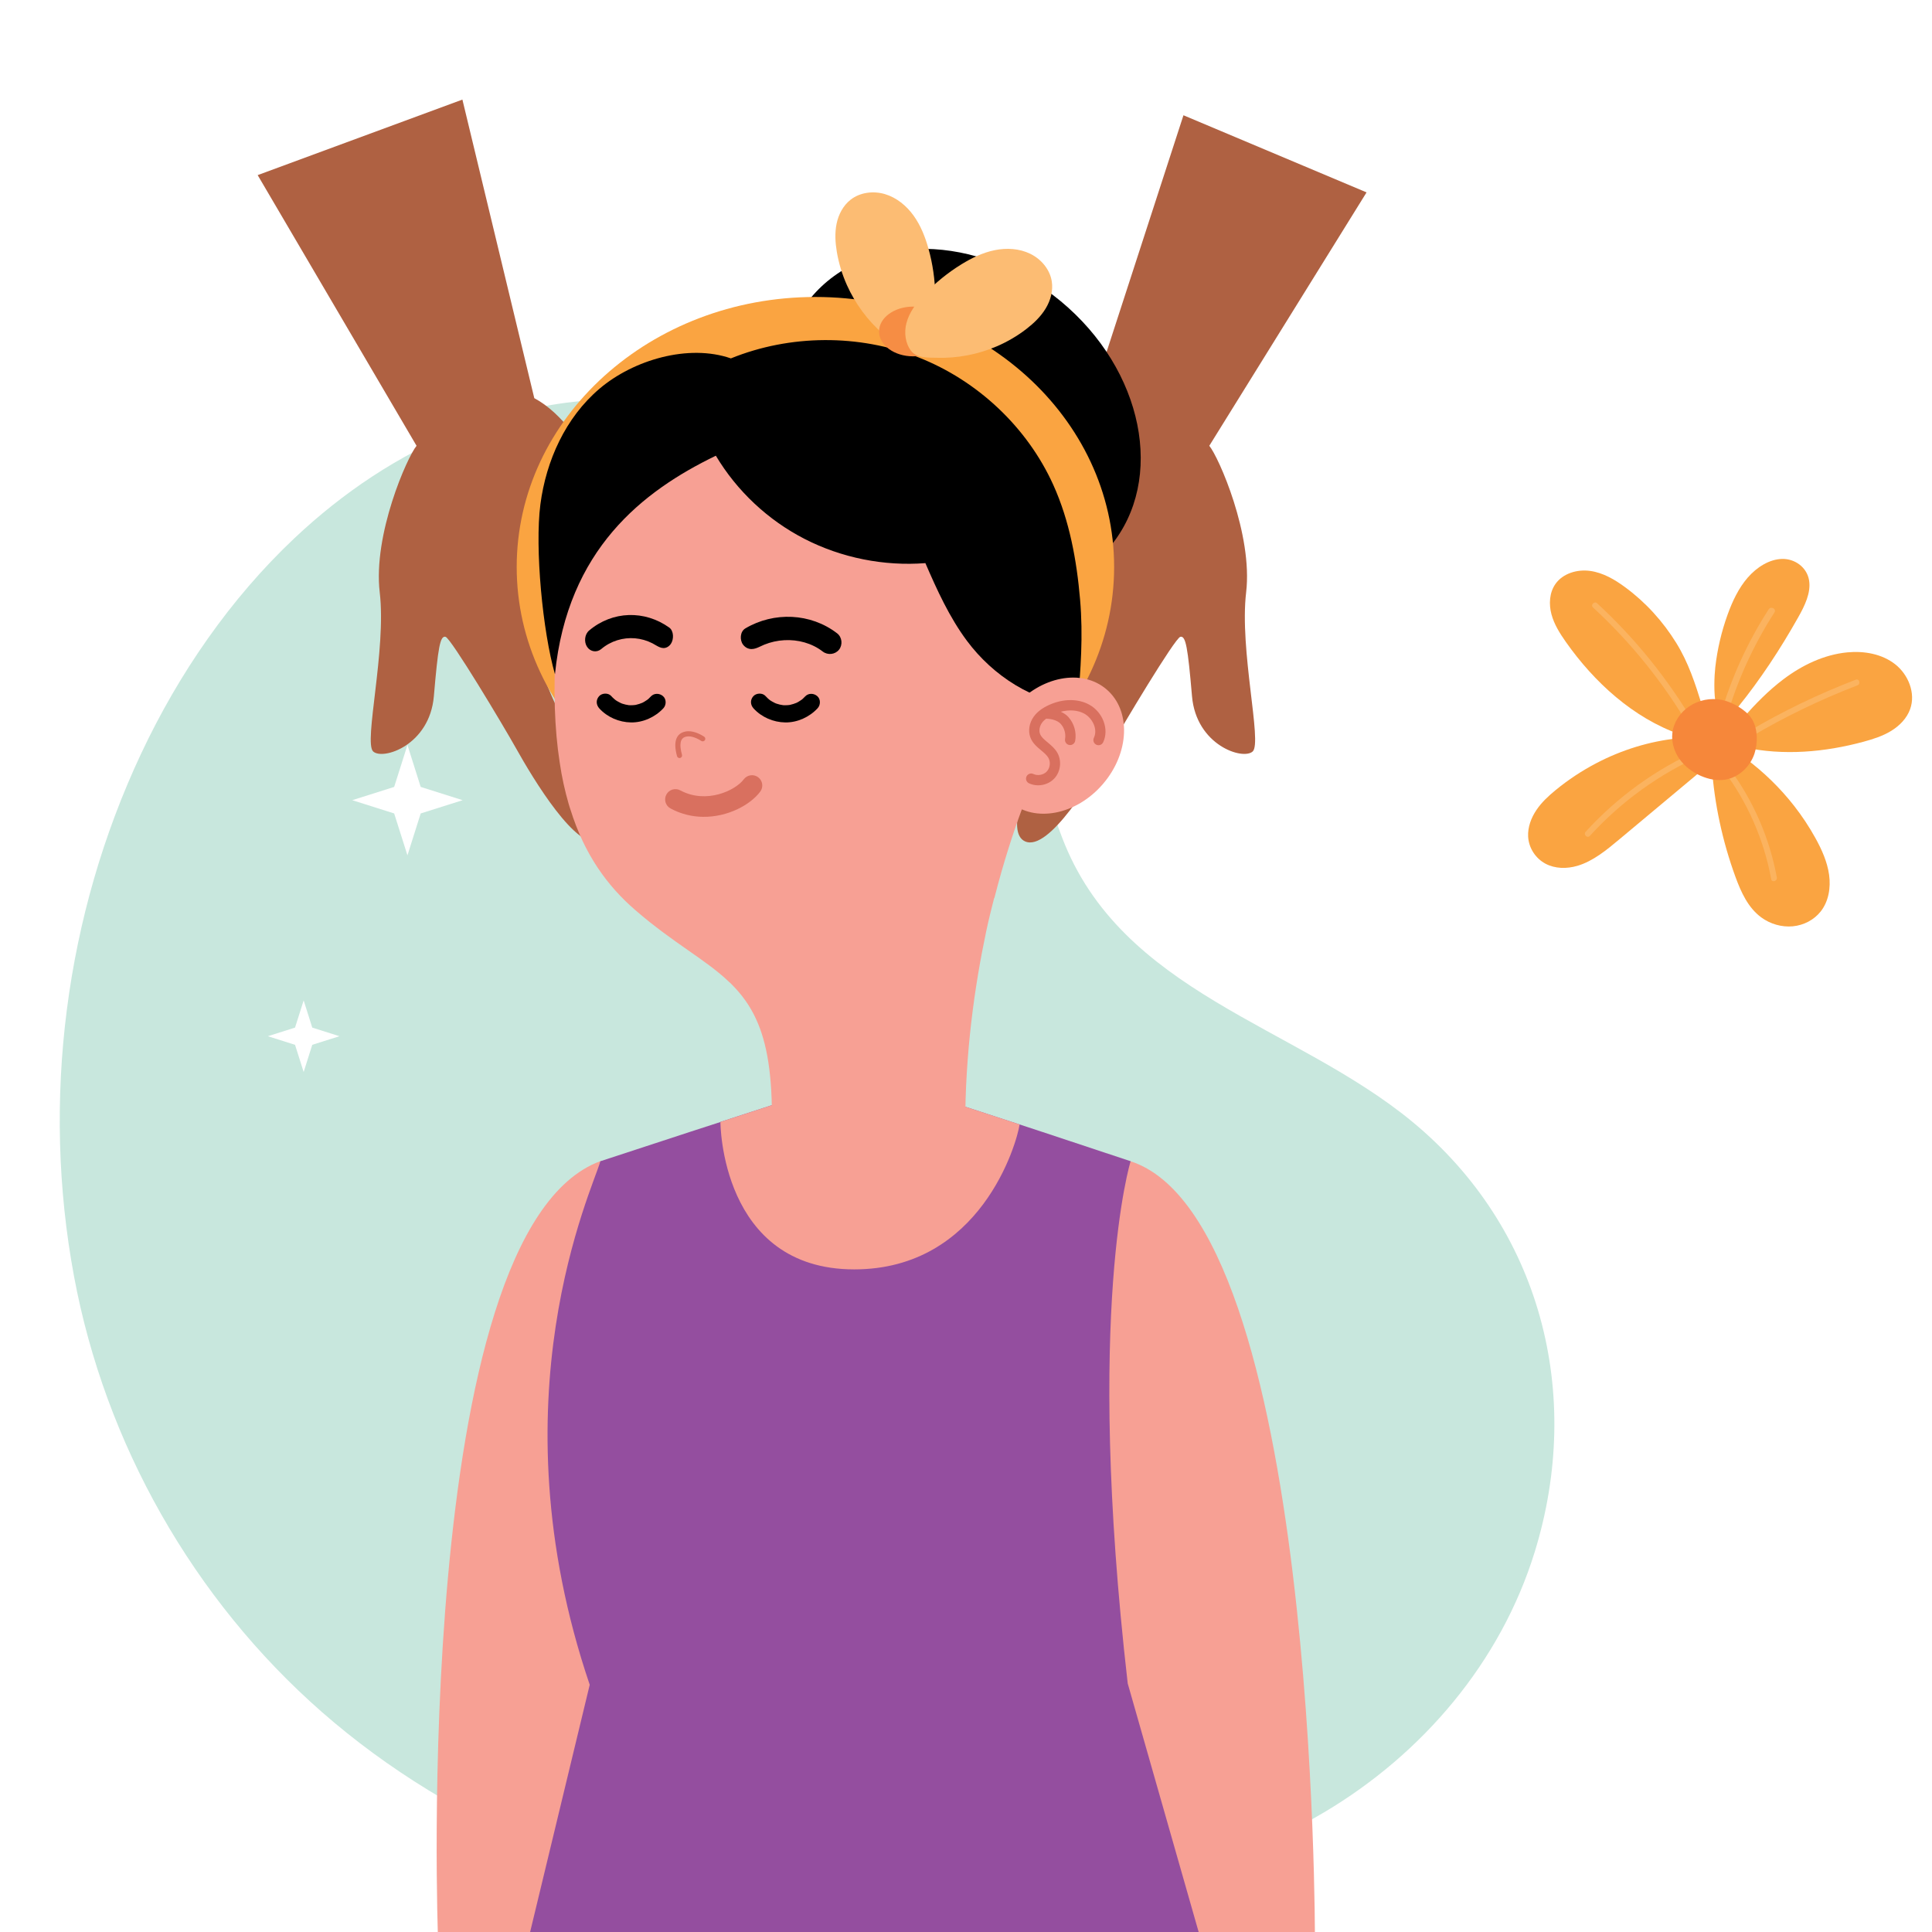
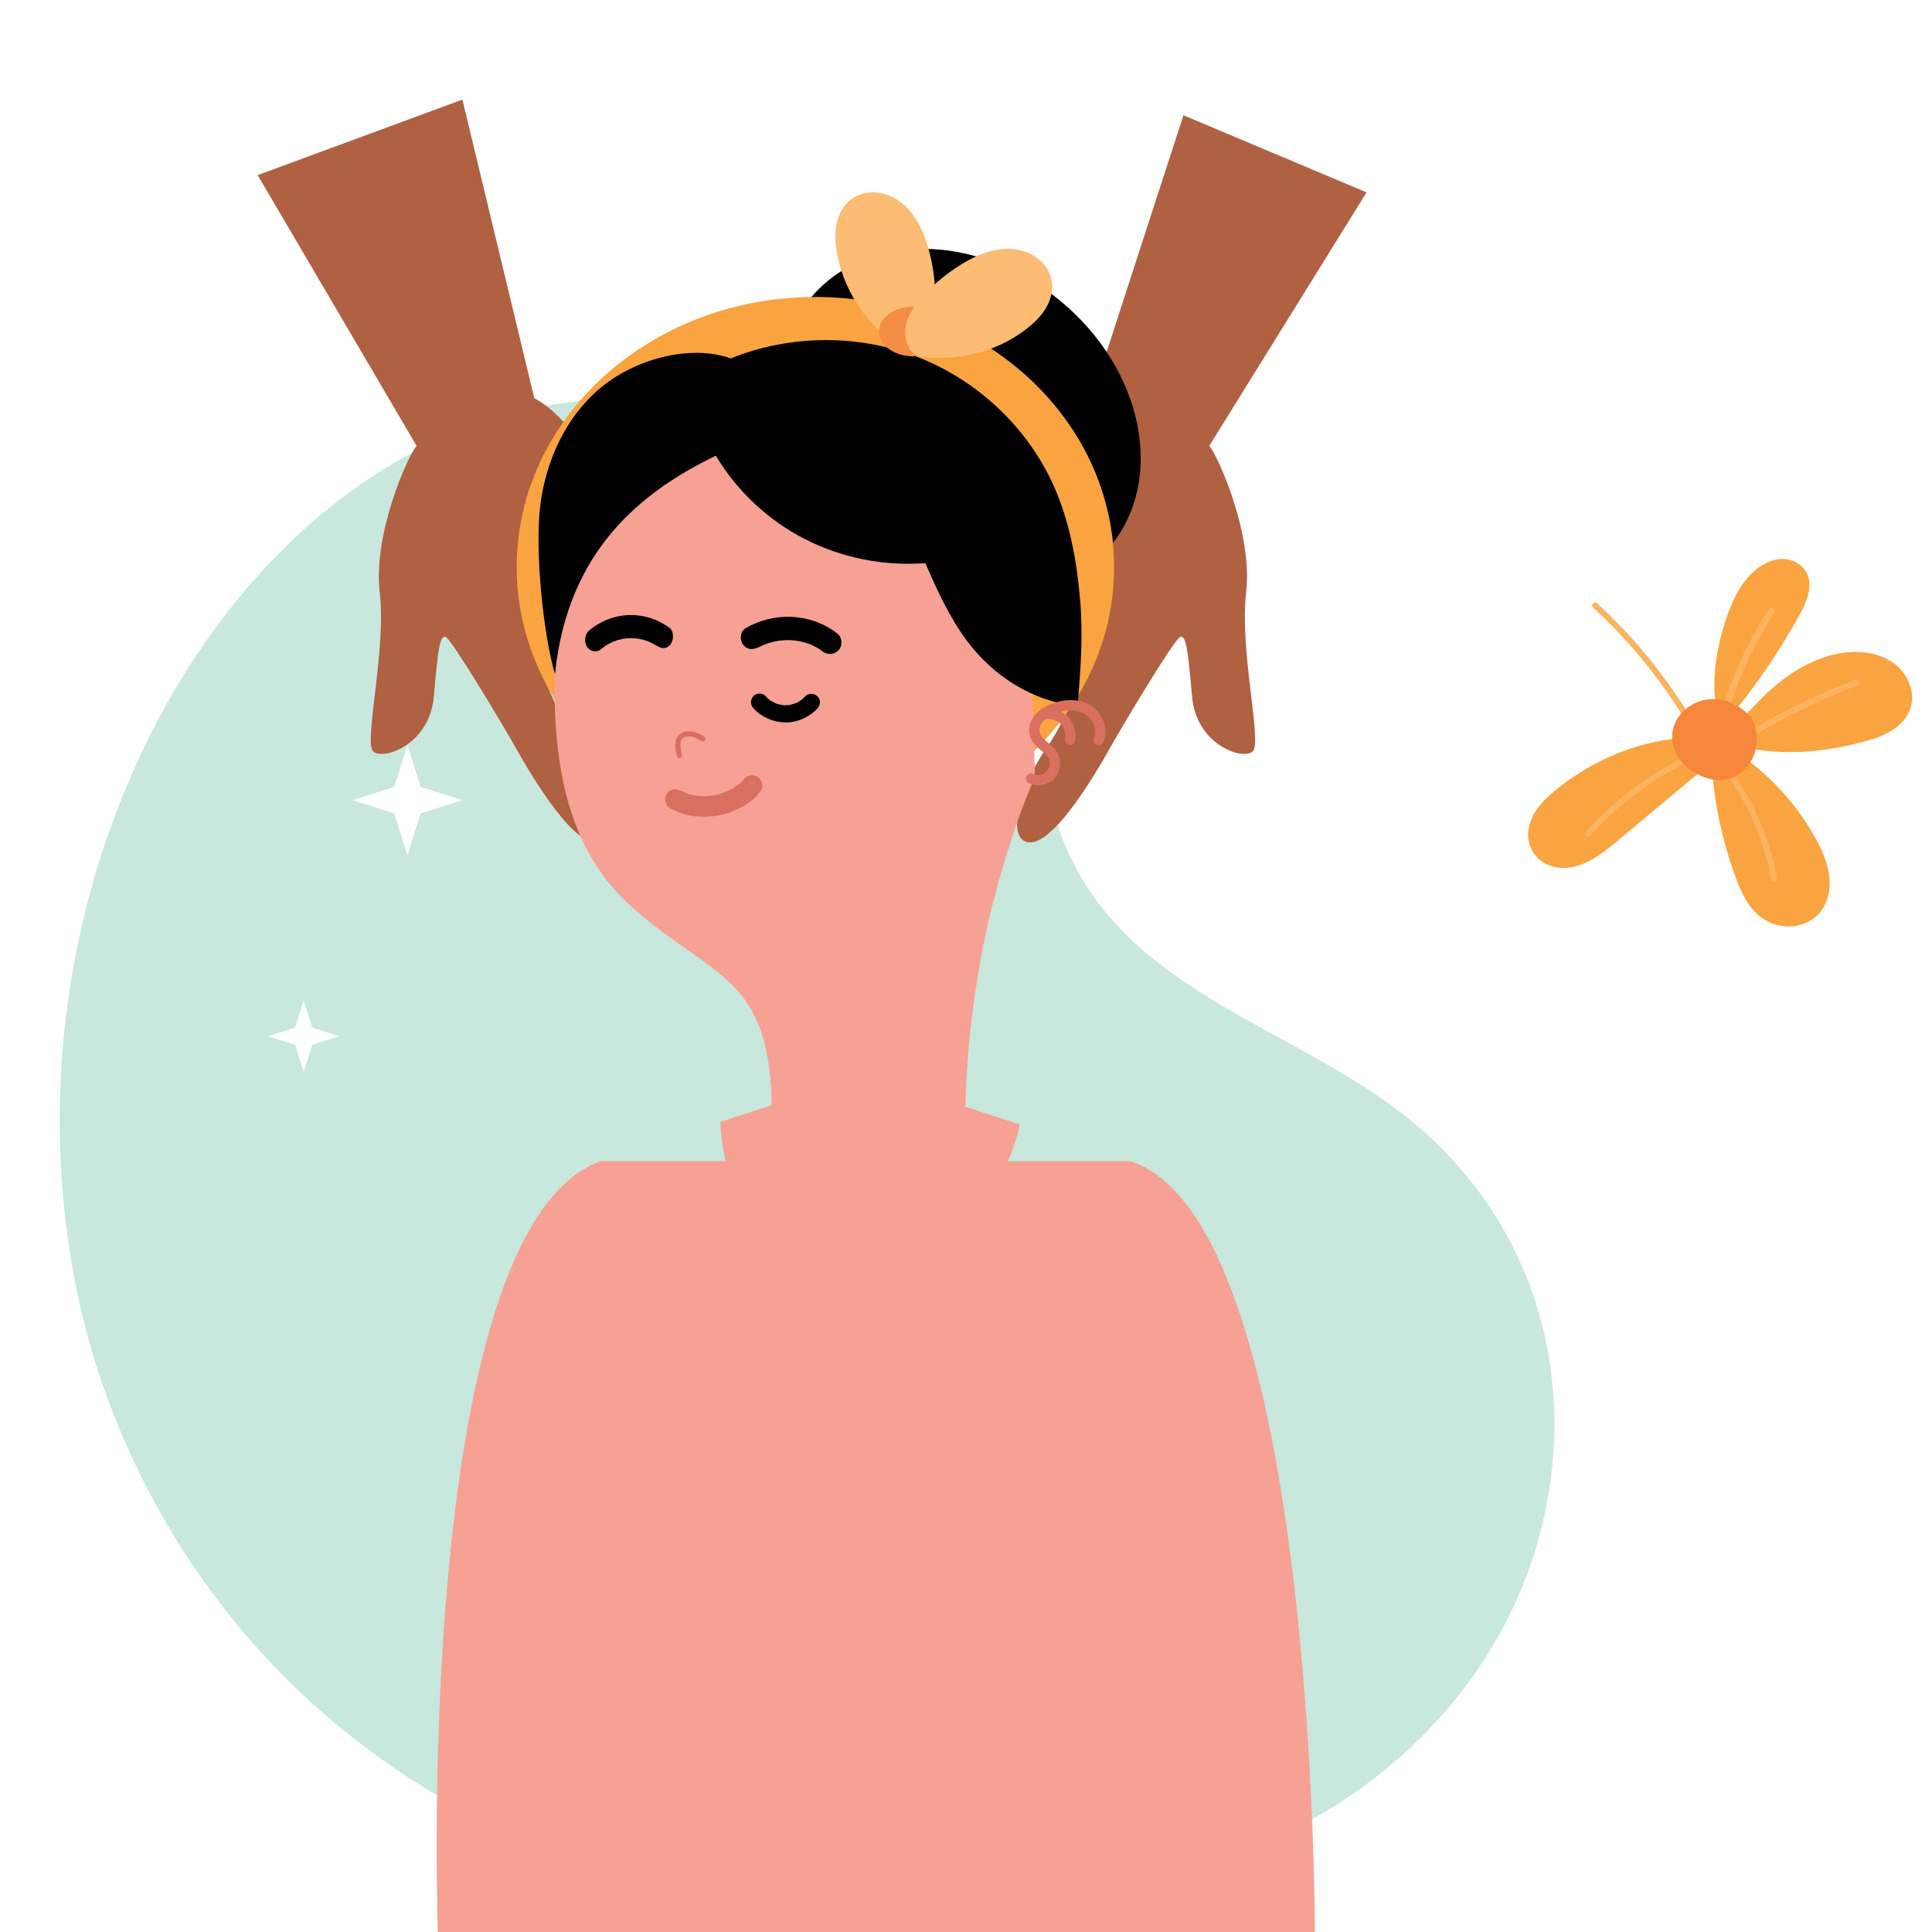
<svg xmlns="http://www.w3.org/2000/svg" width="97" height="97" viewBox="0 0 97 97" fill="none">
  <rect x="0" y="0" width="97" height="97" fill="#333333" stroke="none" />
  <g clip-path="url(#clip0)">
    <rect width="97" height="97" fill="white" />
    <path d="M14.786 27.018C11.567 30.052 8.973 33.819 7.087 37.833C3.273 45.948 2.076 55.269 3.717 64.084C5.275 72.46 9.692 80.284 16.152 85.948C29.407 97.567 51.228 100.049 66.484 90.989C71.43 88.052 75.346 83.448 77.054 77.917C79.506 69.974 77.36 61.649 70.914 56.324C65.022 51.456 56.286 49.856 53.317 42.03C51.113 36.221 49.38 29.764 44.851 25.243C39.342 19.744 30.33 18.705 23.108 21.606C20.002 22.854 17.216 24.728 14.786 27.018Z" fill="#C8E7DD" />
    <path d="M26.825 19.99L23.216 5L12.937 8.792L20.914 22.382C20.446 22.946 18.722 26.84 19.065 29.74C19.408 32.639 18.249 37.276 18.735 37.728C19.222 38.181 21.572 37.421 21.783 34.955C21.995 32.49 22.095 31.916 22.366 31.971C22.636 32.025 25.294 36.471 25.901 37.556C26.768 39.105 28.961 42.764 30.157 42.247C31.157 41.815 30.138 39.017 29.086 37.549C28.033 36.081 27.043 33.307 27.043 33.307C27.043 33.307 30.163 38.207 31.248 39.618C32.334 41.029 33.953 42.514 34.711 41.994C35.658 41.344 34.151 38.867 32.908 37.231C31.981 36.012 29.264 31.798 29.264 31.798C29.264 31.798 31.856 35.1 33.177 36.301C34.498 37.502 35.944 38.3 36.602 37.758C37.258 37.217 34.409 33.662 33.94 33.277C33.471 32.893 30.96 29.966 30.96 29.966C30.96 29.966 35.789 34.424 36.878 32.956C37.839 31.66 31.948 27.948 31.568 27.345C31.186 26.743 29.7 21.532 26.825 19.99Z" fill="#AF6142" />
    <path d="M54.805 19.99L59.418 5.787L68.611 9.659L60.715 22.382C61.184 22.946 62.908 26.84 62.565 29.74C62.221 32.639 63.382 37.276 62.895 37.728C62.408 38.181 60.058 37.42 59.847 34.955C59.635 32.49 59.534 31.916 59.264 31.971C58.994 32.025 56.335 36.471 55.729 37.556C54.862 39.105 52.668 42.764 51.473 42.247C50.473 41.815 51.492 39.017 52.543 37.549C53.596 36.081 54.587 33.307 54.587 33.307C54.587 33.307 51.466 38.207 50.381 39.618C49.296 41.028 47.677 42.514 46.919 41.993C45.972 41.344 47.479 38.867 48.722 37.231C49.648 36.012 52.366 31.798 52.366 31.798C52.366 31.798 49.773 35.1 48.453 36.301C47.132 37.502 45.686 38.3 45.029 37.758C44.372 37.216 47.221 33.661 47.69 33.277C48.158 32.893 50.67 29.966 50.67 29.966C50.67 29.966 45.841 34.424 44.752 32.956C43.791 31.66 49.681 27.947 50.062 27.345C50.444 26.742 51.931 21.532 54.805 19.99Z" fill="#AF6142" />
    <path d="M66.018 97.372H21.993C21.993 97.372 20.615 61.828 30.133 58.302H56.757C66.128 61.332 66.018 97.372 66.018 97.372Z" fill="#F7A094" />
-     <path d="M26.526 97.373L29.608 84.588C24.73 70.206 29.754 59.71 30.143 58.302L34.649 56.826L36.168 56.334L36.177 56.325L39.094 55.376H47.882L51.188 56.455L52.345 56.835L56.765 58.302C56.765 58.302 54.461 65.683 56.619 84.519L60.287 97.373H26.526Z" fill="#944E9F" />
    <path d="M51.191 56.455C51.053 57.413 49.234 63.732 42.889 63.732C36.17 63.732 36.17 56.334 36.17 56.334L36.179 56.325L39.097 55.376H47.885L51.191 56.455Z" fill="#F7A094" />
    <path d="M55.742 27.433C52.96 30.789 47.338 30.72 43.183 27.277C39.029 23.834 37.916 18.322 40.697 14.966C43.478 11.61 49.101 11.679 53.255 15.122C57.41 18.565 58.523 24.076 55.742 27.433Z" fill="black" />
    <path d="M55.937 28.468C55.937 35.956 49.223 42.026 40.939 42.026C32.656 42.026 25.942 35.956 25.942 28.468C25.942 20.98 32.656 14.91 40.939 14.91C49.223 14.91 55.937 20.98 55.937 28.468Z" fill="#FAA441" />
    <path d="M51.953 39.032C51.953 39.032 50.884 41.333 49.931 45.063C49.931 45.077 49.918 45.09 49.911 45.097C49.774 45.628 49.638 46.179 49.516 46.751C48.931 49.522 48.454 52.871 48.461 56.553C46.432 61.101 40.313 60.474 38.753 56.444C38.788 53.973 38.509 52.367 37.971 51.189C37.657 50.495 37.249 49.944 36.773 49.46L36.63 49.318L36.616 49.31C35.445 48.181 33.825 47.364 31.899 45.696C30.49 44.478 29.346 42.905 28.645 40.659C28.617 40.571 28.577 40.461 28.55 40.359C28.366 39.719 28.209 39.032 28.101 38.283C27.583 34.934 27.807 30.393 29.081 24.043C30.353 17.671 45.792 15.104 50.081 23.184C50.979 24.873 51.449 28.917 51.681 32.51C51.701 32.687 51.701 32.864 51.721 33.028C51.932 36.288 51.953 39.032 51.953 39.032Z" fill="#F7A094" />
    <path d="M27.863 33.851C28.497 27.59 32.261 24.659 35.941 22.88C36.996 24.647 38.554 26.114 40.405 27.062C42.255 28.009 44.38 28.434 46.461 28.273C47.044 29.622 47.667 30.992 48.548 32.175C49.862 33.936 51.884 35.253 54.101 35.432C54.258 33.605 54.385 31.93 54.228 30.103C54.058 28.132 53.7 26.154 52.883 24.346C51.579 21.462 49.093 19.112 46.106 17.94C43.12 16.768 39.668 16.788 36.696 17.994C34.569 17.255 31.803 18.068 30.098 19.517C28.394 20.966 27.419 23.125 27.132 25.32C26.845 27.514 27.249 31.723 27.863 33.851Z" fill="black" />
    <path d="M33.599 31.507C32.368 30.629 30.755 30.661 29.575 31.659C29.354 31.846 29.311 32.226 29.475 32.475C29.642 32.728 29.964 32.774 30.186 32.587C30.671 32.177 31.284 31.997 31.881 32.047C32.182 32.073 32.48 32.157 32.755 32.298C32.999 32.423 33.236 32.638 33.514 32.483C33.58 32.446 33.637 32.391 33.683 32.325C33.838 32.098 33.833 31.674 33.599 31.507Z" fill="black" />
    <path d="M37.422 31.55C38.854 30.703 40.702 30.773 42.031 31.799C42.28 31.991 42.319 32.373 42.126 32.617C41.928 32.867 41.558 32.905 41.308 32.712C40.763 32.291 40.064 32.104 39.38 32.142C39.034 32.161 38.691 32.237 38.37 32.367C38.087 32.483 37.808 32.689 37.495 32.528C37.421 32.489 37.357 32.432 37.306 32.365C37.134 32.136 37.15 31.711 37.422 31.55Z" fill="black" />
    <path d="M35.301 41.011C34.763 41.005 34.203 40.88 33.665 40.59C33.414 40.455 33.321 40.141 33.457 39.891C33.592 39.64 33.904 39.546 34.156 39.682C35.455 40.382 36.92 39.693 37.342 39.127C37.513 38.901 37.836 38.852 38.065 39.023C38.293 39.194 38.34 39.517 38.169 39.745C37.672 40.41 36.542 41.025 35.301 41.011Z" fill="#D9705F" />
    <path d="M34.115 38.06C34.059 38.059 34.008 38.021 33.992 37.965C33.757 37.12 34.046 36.837 34.33 36.748C34.619 36.66 34.962 36.738 35.351 36.983C35.412 37.022 35.429 37.101 35.391 37.162C35.352 37.221 35.272 37.239 35.213 37.202C34.892 36.998 34.62 36.929 34.408 36.995C34.153 37.074 34.096 37.377 34.241 37.896C34.26 37.965 34.219 38.036 34.15 38.055C34.139 38.058 34.126 38.06 34.115 38.06Z" fill="#D9705F" />
    <path d="M41.032 34.95C40.856 34.798 40.586 34.791 40.422 34.968C40.383 35.009 40.345 35.048 40.303 35.086C40.295 35.093 40.287 35.1 40.281 35.105C40.263 35.12 40.245 35.134 40.225 35.147C40.179 35.179 40.132 35.209 40.084 35.237C40.06 35.251 40.035 35.264 40.01 35.277C40.003 35.281 39.998 35.284 39.992 35.286C39.89 35.329 39.786 35.361 39.679 35.386C39.667 35.389 39.658 35.391 39.652 35.392C39.63 35.395 39.609 35.398 39.587 35.4C39.525 35.407 39.462 35.409 39.399 35.408C39.372 35.407 39.345 35.404 39.318 35.405H39.313C39.312 35.405 39.313 35.405 39.311 35.404C39.257 35.395 39.204 35.388 39.151 35.375C39.099 35.362 39.046 35.348 38.995 35.331C38.987 35.328 38.912 35.3 38.951 35.316C38.99 35.332 38.916 35.3 38.909 35.297C38.86 35.274 38.812 35.249 38.765 35.221C38.741 35.208 38.718 35.194 38.695 35.179C38.689 35.175 38.624 35.13 38.656 35.154C38.688 35.177 38.626 35.129 38.62 35.124C38.599 35.107 38.578 35.089 38.558 35.071C38.513 35.031 38.47 34.987 38.429 34.941C38.276 34.774 37.963 34.792 37.818 34.96C37.656 35.147 37.673 35.391 37.836 35.57C38.24 36.011 38.829 36.262 39.425 36.271C40.034 36.28 40.638 36.004 41.049 35.56C41.204 35.394 41.209 35.103 41.032 34.95Z" fill="black" />
-     <path d="M33.287 34.95C33.111 34.798 32.841 34.791 32.677 34.968C32.639 35.009 32.6 35.048 32.559 35.086C32.551 35.093 32.542 35.1 32.536 35.105C32.518 35.12 32.5 35.134 32.48 35.147C32.435 35.179 32.387 35.209 32.339 35.237C32.315 35.251 32.29 35.264 32.265 35.277C32.259 35.281 32.253 35.284 32.247 35.286C32.145 35.329 32.041 35.361 31.935 35.386C31.922 35.389 31.913 35.391 31.908 35.392C31.886 35.395 31.864 35.398 31.842 35.4C31.78 35.407 31.717 35.409 31.654 35.408C31.627 35.407 31.6 35.404 31.573 35.405H31.569C31.567 35.405 31.568 35.405 31.566 35.404C31.513 35.395 31.46 35.388 31.407 35.375C31.354 35.362 31.301 35.348 31.25 35.331C31.242 35.328 31.167 35.3 31.206 35.316C31.245 35.332 31.171 35.3 31.165 35.297C31.115 35.274 31.067 35.249 31.02 35.221C30.996 35.208 30.973 35.194 30.95 35.179C30.944 35.175 30.879 35.13 30.912 35.154C30.943 35.177 30.881 35.129 30.875 35.124C30.854 35.107 30.833 35.089 30.814 35.071C30.767 35.031 30.725 34.987 30.684 34.941C30.53 34.774 30.218 34.792 30.073 34.96C29.911 35.147 29.929 35.391 30.092 35.57C30.495 36.011 31.085 36.262 31.68 36.271C32.289 36.28 32.893 36.004 33.306 35.56C33.459 35.394 33.464 35.103 33.287 34.95Z" fill="black" />
-     <path d="M55.376 39.361C54.038 40.921 51.95 41.324 50.711 40.262C49.473 39.2 49.555 37.074 50.892 35.514C52.231 33.954 54.32 33.55 55.558 34.613C56.796 35.675 56.715 37.801 55.376 39.361Z" fill="#F7A094" />
    <path d="M54.679 35.374C54.121 35.07 53.372 35.075 52.677 35.39C52.33 35.546 52.078 35.738 51.905 35.976C51.675 36.292 51.609 36.692 51.73 37.019C51.838 37.311 52.069 37.504 52.272 37.673C52.42 37.796 52.559 37.912 52.637 38.05C52.757 38.26 52.723 38.554 52.558 38.732C52.393 38.909 52.102 38.964 51.883 38.86C51.754 38.799 51.6 38.854 51.539 38.982C51.478 39.11 51.532 39.265 51.661 39.326C51.802 39.393 51.955 39.426 52.109 39.428C52.416 39.432 52.724 39.311 52.936 39.083C53.253 38.741 53.316 38.2 53.086 37.794C52.962 37.576 52.771 37.417 52.602 37.276C52.434 37.136 52.274 37.004 52.214 36.839C52.153 36.674 52.196 36.455 52.322 36.28C52.374 36.209 52.444 36.145 52.521 36.084C52.777 36.084 53.097 36.167 53.257 36.346C53.438 36.548 53.52 36.838 53.473 37.105C53.449 37.245 53.543 37.379 53.683 37.403C53.697 37.406 53.711 37.407 53.725 37.407C53.849 37.409 53.96 37.32 53.982 37.194C54.057 36.77 53.93 36.324 53.642 36.002C53.535 35.882 53.4 35.8 53.259 35.734C53.687 35.623 54.108 35.651 54.433 35.827C54.834 36.045 55.133 36.599 54.92 37.045C54.859 37.175 54.914 37.328 55.043 37.39C55.171 37.45 55.325 37.397 55.387 37.267C55.696 36.618 55.372 35.75 54.679 35.374Z" fill="#D9705F" />
    <path d="M42.015 12.649C41.937 12.182 41.907 11.7 42.002 11.236C42.097 10.772 42.328 10.325 42.701 10.031C43.179 9.654 43.852 9.572 44.435 9.747C45.018 9.922 45.513 10.331 45.869 10.825C46.225 11.32 46.451 11.896 46.615 12.482C46.829 13.248 46.944 14.041 46.955 14.836C46.963 15.416 46.91 16.017 46.636 16.527C46.408 16.951 46 17.306 45.517 17.389C45.055 17.468 44.661 17.049 44.335 16.765C43.561 16.091 42.938 15.245 42.519 14.309C42.283 13.78 42.112 13.221 42.015 12.649Z" fill="#FCBC73" />
    <path d="M47.546 16.642C47.546 17.331 46.783 17.89 45.841 17.89C44.899 17.89 44.135 17.331 44.135 16.642C44.135 15.953 44.899 15.394 45.841 15.394C46.783 15.394 47.546 15.953 47.546 16.642Z" fill="#F68D44" />
    <path d="M51.534 16.515C51.909 16.225 52.258 15.891 52.502 15.486C52.747 15.081 52.882 14.595 52.807 14.127C52.712 13.525 52.274 13.008 51.726 12.742C51.179 12.474 50.538 12.439 49.941 12.56C49.344 12.682 48.787 12.952 48.269 13.271C47.592 13.688 46.969 14.193 46.422 14.769C46.022 15.189 45.653 15.666 45.508 16.227C45.388 16.692 45.447 17.231 45.745 17.619C46.031 17.991 46.604 17.951 47.036 17.963C48.062 17.994 49.093 17.796 50.037 17.392C50.57 17.164 51.075 16.869 51.534 16.515Z" fill="#FCBC73" />
    <path d="M86.739 30.854C86.979 30.19 87.287 29.532 87.747 29.001C88.208 28.47 88.841 28.076 89.476 28.062C90.11 28.048 90.717 28.475 90.828 29.134C90.933 29.757 90.608 30.418 90.278 31.002C89.389 32.58 88.382 34.117 87.247 35.517C85.944 37.123 86.025 34.338 86.12 33.498C86.221 32.606 86.428 31.714 86.739 30.854Z" fill="#FAA441" />
    <path d="M86.694 35.999C87.234 34.142 88.042 32.376 89.089 30.75C89.205 30.572 88.914 30.415 88.799 30.593C87.737 32.243 86.92 34.04 86.372 35.924C86.313 36.128 86.635 36.203 86.694 35.999Z" fill="#FBB35F" />
    <path d="M89.528 34.113C90.47 33.4 91.576 32.864 92.752 32.753C93.594 32.673 94.489 32.83 95.153 33.352C95.817 33.875 96.189 34.809 95.902 35.604C95.735 36.069 95.368 36.441 94.947 36.698C94.526 36.955 94.05 37.107 93.574 37.237C91.62 37.768 89.542 37.948 87.562 37.521C87.215 37.446 86.784 37.23 86.894 36.794C86.965 36.519 87.343 36.236 87.525 36.033C88.138 35.339 88.788 34.672 89.528 34.113Z" fill="#FAA441" />
-     <path d="M81.597 29.485C81.07 29.096 80.484 28.753 79.835 28.664C79.187 28.574 78.463 28.787 78.09 29.325C77.79 29.757 77.757 30.333 77.894 30.841C78.029 31.349 78.316 31.802 78.619 32.233C80.039 34.25 81.994 36.044 84.353 36.875C84.722 37.006 85.468 37.218 85.707 36.757C85.903 36.377 85.558 35.756 85.446 35.396C85.106 34.303 84.771 33.27 84.165 32.288C83.496 31.203 82.624 30.241 81.597 29.485Z" fill="#FAA441" />
    <path d="M78.106 39.666C77.749 39.959 77.402 40.277 77.139 40.669C76.874 41.06 76.699 41.534 76.723 42.001C76.753 42.592 77.114 43.109 77.595 43.364C78.076 43.618 78.661 43.629 79.201 43.469C79.983 43.237 80.661 42.678 81.313 42.132C82.609 41.049 83.904 39.966 85.2 38.883C85.572 38.572 86.755 37.759 86.219 37.205C85.821 36.794 84.755 37.016 84.235 37.07C82.829 37.216 81.43 37.643 80.132 38.325C79.421 38.698 78.74 39.146 78.106 39.666Z" fill="#FAA441" />
    <path d="M91.142 42.069C91.467 42.654 91.744 43.275 91.834 43.924C91.923 44.573 91.809 45.259 91.41 45.764C91.08 46.182 90.565 46.454 90.014 46.507C89.463 46.56 88.883 46.395 88.429 46.061C87.765 45.574 87.414 44.793 87.137 44.039C86.478 42.239 86.075 40.361 85.944 38.479C85.921 38.151 85.851 37.313 86.338 37.301C86.731 37.29 87.315 37.84 87.608 38.057C88.541 38.748 89.378 39.563 90.086 40.471C90.48 40.977 90.834 41.512 91.142 42.069Z" fill="#FAA441" />
    <path d="M93.174 34.125C91.296 34.845 89.481 35.721 87.75 36.745C87.587 36.842 87.74 37.094 87.903 36.997C89.612 35.986 91.404 35.12 93.258 34.408C93.434 34.34 93.352 34.056 93.174 34.125Z" fill="#FBB35F" />
    <path d="M89.21 44.056C88.843 42.057 88.01 40.156 86.793 38.53C86.68 38.379 86.426 38.531 86.54 38.683C87.745 40.292 88.563 42.163 88.927 44.14C88.961 44.327 89.244 44.241 89.21 44.056Z" fill="#FBB35F" />
    <path d="M85.313 37.647C83.151 38.604 81.201 40.013 79.61 41.762C79.482 41.903 79.695 42.107 79.823 41.967C81.399 40.235 83.325 38.848 85.466 37.9C85.64 37.823 85.485 37.571 85.313 37.647Z" fill="#FBB35F" />
    <path d="M85.093 36.38C83.77 34.121 82.112 32.063 80.187 30.289C80.047 30.16 79.842 30.373 79.982 30.502C81.891 32.26 83.529 34.294 84.84 36.533C84.937 36.697 85.189 36.544 85.093 36.38Z" fill="#FBB35F" />
    <path d="M86.446 35.139C85.885 35.026 85.282 35.147 84.808 35.467C84.357 35.772 84.025 36.265 83.964 36.806C83.913 37.265 84.056 37.735 84.323 38.111C84.59 38.487 84.974 38.772 85.397 38.956C85.779 39.122 86.204 39.21 86.616 39.144C87.296 39.034 87.869 38.494 88.086 37.84C88.263 37.309 88.26 36.535 87.93 36.056C87.628 35.615 86.951 35.241 86.446 35.139Z" fill="#F6873A" />
    <path d="M15.678 51.593L15.246 50.227L14.813 51.593L13.448 52.025L14.813 52.457L15.246 53.823L15.678 52.457L17.044 52.025L15.678 51.593Z" fill="white" />
    <path d="M21.122 39.509L20.457 37.405L19.79 39.509L17.686 40.175L19.79 40.841L20.457 42.945L21.122 40.841L23.227 40.175L21.122 39.509Z" fill="white" />
-     <path d="M65.545 38.536L64.879 36.432L64.213 38.536L62.108 39.202L64.213 39.868L64.879 41.972L65.545 39.868L67.649 39.202L65.545 38.536Z" fill="white" />
  </g>
  <defs>
    <clipPath id="clip0">
      <rect width="97" height="97" fill="white" />
    </clipPath>
  </defs>
</svg>